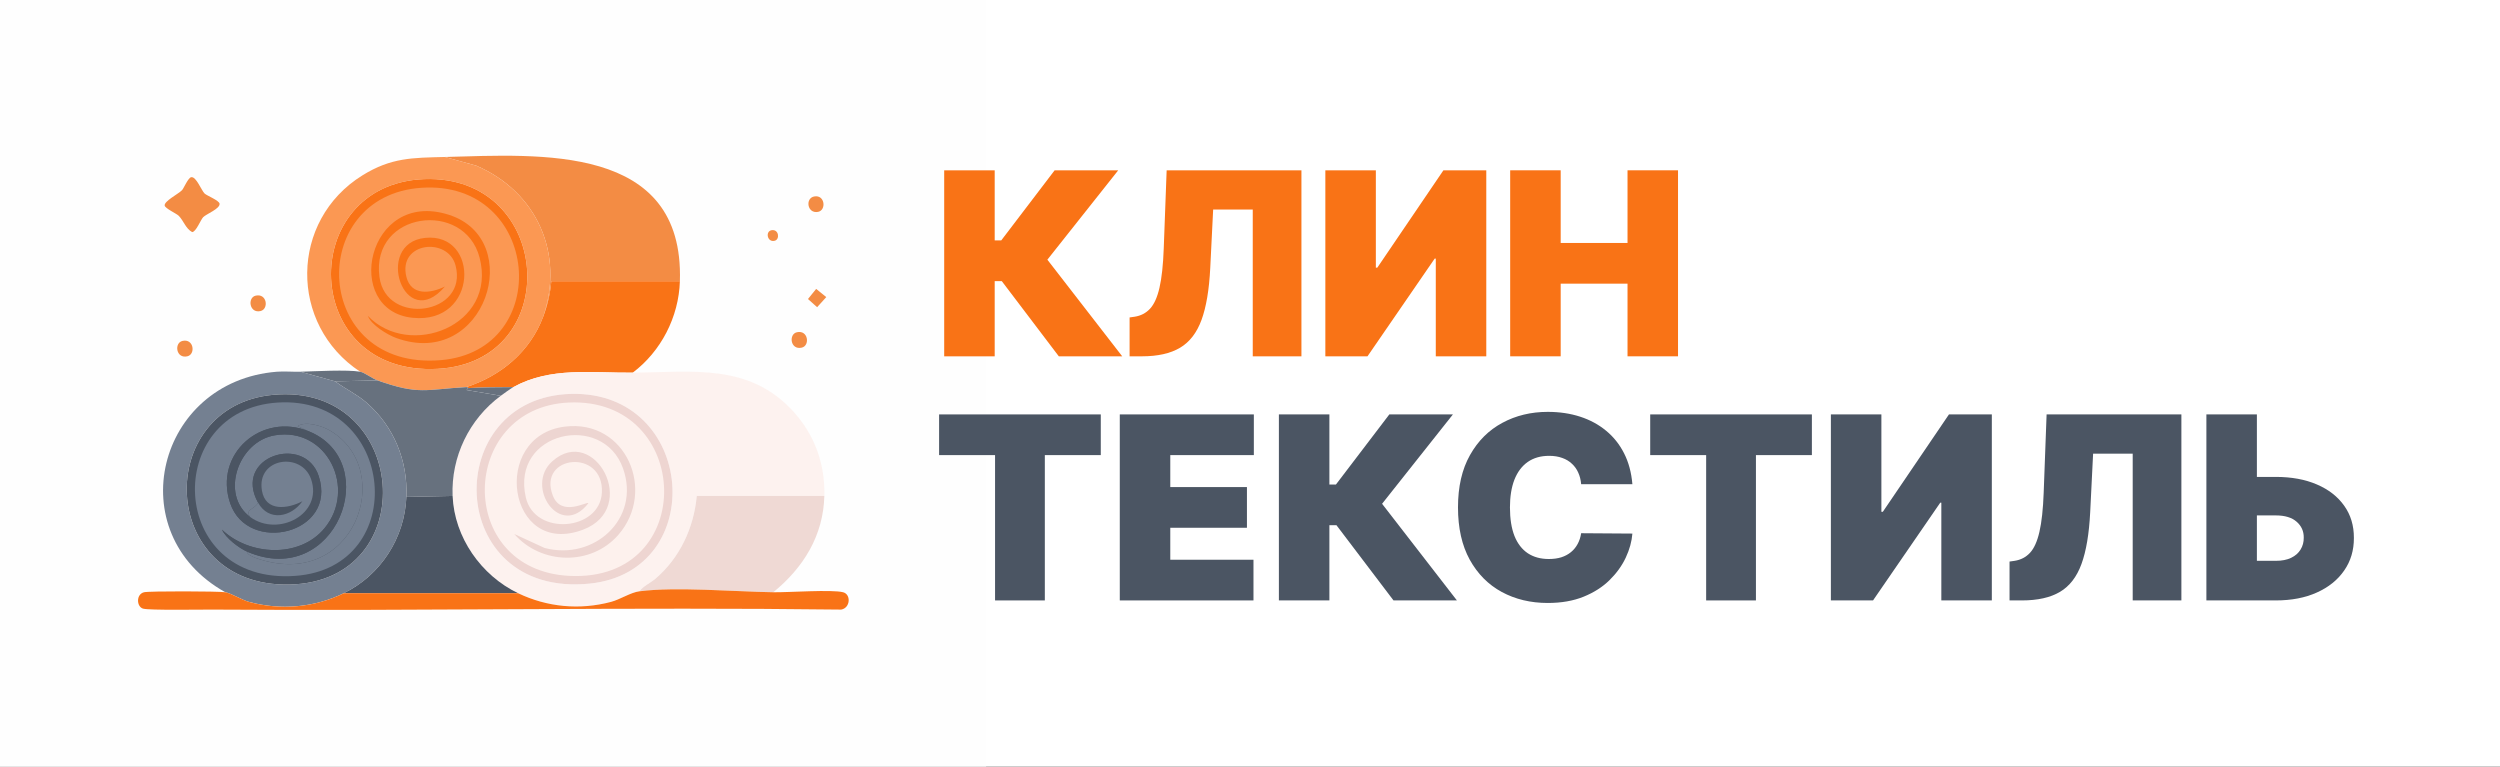
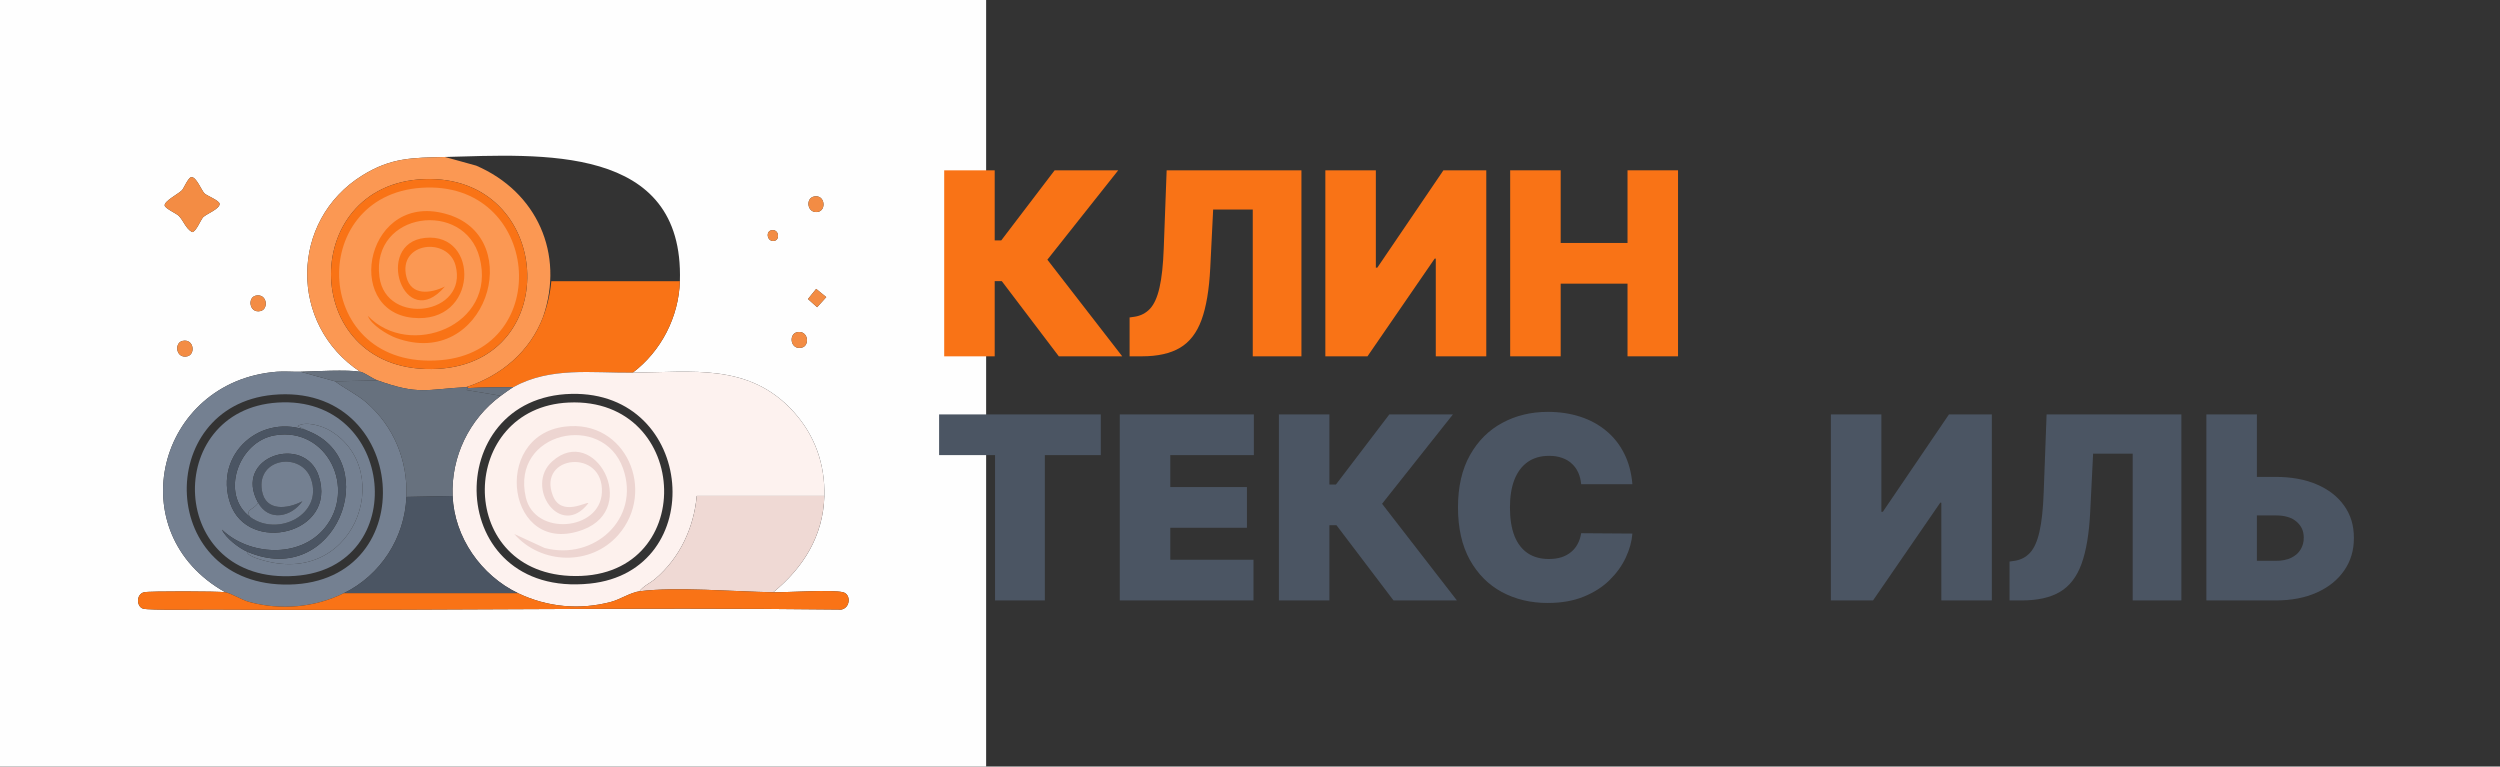
<svg xmlns="http://www.w3.org/2000/svg" width="2596" height="796" viewBox="0 0 2596 796" fill="none">
  <rect x="0" y="0" width="2596" height="796" fill="#333333" stroke="none" />
  <g clip-path="url(#clip0_3333_568)">
-     <rect width="2596" height="796" fill="white" />
    <path d="M1024 -114V910H0V-114H1024ZM374 386C360.819 383.671 327.018 385.549 312 386C304.022 386.239 295.327 385.378 287.5 386C162.962 395.889 123.718 553.485 234 615C226.993 613.865 154.615 613.672 149.5 615C141.154 617.166 141.754 629.959 148.5 632C154.768 633.896 209.012 632.919 220.5 633C438.052 634.529 655.874 630.27 873.5 633C883.11 631.284 883.85 617.17 875.5 615C863.792 611.958 818.737 615.246 803 615C834.211 589.502 854.933 556.313 856 515C856.848 482.157 846.188 451.976 824 427.5C778.007 376.764 718.696 386.461 657 387C686.49 364.806 704.826 329.093 706 292C710.532 148.82 560.485 160.498 462 163C428.238 163.858 406.279 163.586 376.5 182C300.622 228.92 299.886 337.258 374 386ZM198.5 184C195.345 184.576 190.778 195.663 189 197.5C185.196 201.428 170.173 208.962 171 213.5C171.538 216.449 183.361 221.848 185.5 224C190.868 229.4 192.654 237.19 199.5 241C203.542 240.96 208.366 228.212 211 225.5C214.187 222.219 228.721 216.713 228 211.5C227.535 208.138 214.823 203.174 212.5 201C209.161 197.874 203.762 183.039 198.5 184ZM845.5 204C835.876 205.762 838.168 222.196 849.5 220C858.245 218.306 856.713 201.947 845.5 204ZM801.5 239C794.29 239.936 796.701 252.089 804.5 250C809.954 248.539 808.821 238.05 801.5 239ZM847.5 300L839 310.5L848.5 319L858 308.5L847.5 300ZM265.5 307C256.722 309.003 258.882 325.659 270.5 323C279.343 320.976 277.307 304.306 265.5 307ZM827.5 345C818.663 347.015 820.686 363.694 832.5 361C841.337 358.985 839.314 342.306 827.5 345ZM189.5 354C180.663 356.015 182.686 372.694 194.5 370C203.337 367.985 201.314 351.306 189.5 354Z" fill="#FEFEFE" />
    <path d="M462 163L494.5 172C557.499 199.18 586.365 263.455 564 329C550.404 365.178 520.219 390.357 484 402C441.689 404.394 435.057 410.359 392 395C386.194 392.929 378.513 386.797 374 386C299.886 337.258 300.622 228.92 376.5 182C406.279 163.586 428.238 163.858 462 163ZM440.5 186C307.451 191.04 311.038 390.811 454.5 383C586.763 375.799 574.396 180.927 440.5 186Z" fill="#FB9853" />
-     <path d="M706 292H572.5C571.347 304.795 568.503 317.019 564 329C586.365 263.455 557.499 199.18 494.5 172L462 163C560.485 160.498 710.532 148.82 706 292Z" fill="#F38C44" />
    <path d="M198.5 184C203.762 183.039 209.161 197.874 212.5 201C214.823 203.174 227.535 208.138 228 211.5C228.721 216.713 214.187 222.219 211 225.5C208.366 228.212 203.542 240.96 199.5 241C192.654 237.19 190.868 229.4 185.5 224C183.361 221.848 171.538 216.449 171 213.5C170.173 208.962 185.196 201.428 189 197.5C190.778 195.663 195.345 184.576 198.5 184Z" fill="#F38C44" />
    <path d="M454.5 383C586.763 375.799 574.396 180.927 440.5 186C307.451 191.04 311.038 390.811 454.5 383ZM437.5 195C317.017 203.203 324.373 384.993 457.5 374C576.008 364.214 561.646 186.547 437.5 195Z" fill="#F97316" />
    <path d="M457.5 374C576.008 364.214 561.646 186.547 437.5 195C317.017 203.203 324.373 384.993 457.5 374ZM381.999 328C385.351 337.369 402.208 347.639 411.499 351C503.9 384.426 546.937 248.848 465.999 223L457.499 218C473.397 215.338 487.079 218.958 499.499 229C478.873 201.009 430.405 201.8 402.499 219C367.224 240.742 351.414 295.836 381.999 328Z" fill="#FB9853" />
    <path d="M849.5 220C858.245 218.306 856.713 201.947 845.5 204C835.876 205.762 838.168 222.196 849.5 220Z" fill="#F38C44" />
    <path d="M465.999 223C380.87 195.813 355.157 322.557 428.499 330C496.882 336.939 498.433 241.157 441.499 247C387.638 252.528 419.835 347.2 461.999 297.5C447.274 304.767 426.975 307.526 421.999 287.5C413.025 251.384 464.998 245.672 472.999 275.5C486.792 326.919 400.781 339.234 393.999 287.5C385.097 219.591 482.277 207.163 497.999 267.5C516.491 338.47 424.745 372.953 381.999 328C351.414 295.836 367.224 240.742 402.499 219C430.405 201.8 478.873 201.009 499.499 229C487.079 218.958 473.397 215.338 457.499 218L465.999 223Z" fill="#FB9853" />
    <path d="M465.999 223C546.937 248.848 503.9 384.426 411.499 351C402.208 347.639 385.351 337.369 381.999 328C424.745 372.953 516.491 338.47 497.999 267.5C482.277 207.163 385.097 219.591 393.999 287.5C400.781 339.234 486.792 326.919 472.999 275.5C464.998 245.672 413.025 251.384 421.999 287.5C426.975 307.526 447.274 304.767 461.999 297.5C419.835 347.2 387.638 252.528 441.499 247C498.433 241.157 496.882 336.939 428.499 330C355.157 322.557 380.87 195.813 465.999 223Z" fill="#F97316" />
    <path d="M804.5 250C809.954 248.539 808.821 238.05 801.5 239C794.29 239.936 796.701 252.089 804.5 250Z" fill="#F38C44" />
    <path d="M706 292C704.826 329.093 686.49 364.806 657 387C614.477 387.371 571.718 380.681 533 402C517.391 402.152 501.572 402.088 486 403C485.888 403.007 486.46 401.861 484 402C520.219 390.357 550.404 365.178 564 329C568.503 317.019 571.347 304.795 572.5 292H706Z" fill="#F97316" />
    <path d="M847.5 300L858 308.5L848.5 319L839 310.5L847.5 300Z" fill="#F38C44" />
    <path d="M270.5 323C279.343 320.976 277.307 304.306 265.5 307C256.722 309.003 258.882 325.659 270.5 323Z" fill="#F38C44" />
    <path d="M832.5 361C841.337 358.985 839.314 342.306 827.5 345C818.663 347.015 820.686 363.694 832.5 361Z" fill="#F38C44" />
    <path d="M194.5 370C203.337 367.985 201.314 351.306 189.5 354C180.663 356.015 182.686 372.694 194.5 370Z" fill="#F38C44" />
    <path d="M312 386L348 396C358.482 403.819 370.538 409.357 380.5 418C408.973 442.703 423.549 478.404 422 516C420.241 558.697 395.204 597.299 357 616C326.54 630.91 291.508 633.985 258.5 625C251.205 623.014 239.777 615.936 234 615C123.718 553.485 162.962 395.889 287.5 386C295.327 385.378 304.022 386.239 312 386ZM283.5 410C159.053 421.651 163.827 609.768 300.5 607C440.313 604.169 424.4 396.808 283.5 410Z" fill="#748091" />
    <path d="M374 386C378.513 386.797 386.194 392.929 392 395L348 396L312 386C327.018 385.549 360.819 383.671 374 386Z" fill="#67717E" />
    <path d="M657 387C718.696 386.461 778.007 376.764 824 427.5C846.188 451.976 856.848 482.157 856 515L723.499 515C720.455 548.066 705.928 579.332 680.499 601C675.382 605.36 667.893 608.554 663.999 614C654.936 615.172 643.921 622.493 634.499 625C601.952 633.661 568.239 630.499 537.999 616C499.601 597.59 471.765 557.937 469.999 515C468.322 474.239 487.242 435.183 519.999 411C522.879 408.874 530.289 403.493 533 402C571.718 380.681 614.477 387.371 657 387ZM593.499 409C456.915 411.931 461.271 621.548 612.499 606C736.614 593.24 722.608 406.23 593.499 409Z" fill="#FDF2EF" />
    <path d="M484 402C486.46 401.861 485.888 403.007 486 403L484.5 405L519.999 411C487.242 435.183 468.322 474.239 469.999 515L422 516C423.549 478.404 408.973 442.703 380.5 418C370.538 409.357 358.482 403.819 348 396L392 395C435.057 410.359 441.689 404.394 484 402Z" fill="#67717E" />
    <path d="M533 402C530.289 403.493 522.879 408.874 519.999 411L484.5 405L486 403C501.572 402.088 517.391 402.152 533 402Z" fill="#67717E" />
-     <path d="M612.499 606C736.614 593.24 722.608 406.23 593.499 409C456.915 411.931 461.271 621.548 612.499 606ZM590.5 418C476.553 423.245 471.914 592.228 591.5 598C725.867 604.486 719.127 412.08 590.5 418Z" fill="#EED5D1" />
-     <path d="M300.5 607C440.313 604.169 424.4 396.808 283.5 410C159.053 421.651 163.827 609.768 300.5 607ZM288.5 418C168.306 425.441 173.668 607.482 306.5 598C427.31 589.376 411.126 410.409 288.5 418Z" fill="#4B5563" />
    <path d="M288.499 418C411.125 410.409 427.309 589.376 306.499 598C173.667 607.482 168.305 425.441 288.499 418ZM320.999 448C271.798 427.591 221.692 471.281 238.999 522.5C257.159 576.242 350.496 554.411 330.999 494.5C316.561 450.135 241.334 474.082 267.999 522C264.633 528.944 253.417 529.04 259.999 537C228.223 513.988 247.066 458.351 285.499 452C339.917 443.007 370.732 507.7 336.999 548.5C310.845 580.133 258.631 576.899 230.499 550C234.385 558.695 248.308 569.292 256.999 573C255.271 575.211 263.708 578.71 264.499 579C366.907 616.559 413.179 488.691 342.499 447C334.28 442.152 317.314 436.949 308.999 442.5L320.999 448Z" fill="#748091" />
    <path d="M591.5 598C725.867 604.486 719.127 412.08 590.5 418C476.553 423.245 471.914 592.228 591.5 598ZM586.5 443C508.804 452.663 526.87 579.779 605.5 550C664.807 527.539 617.268 439.893 573.5 479C544.33 505.063 581.836 560.419 611 522.5C609.724 520.301 582.705 537.362 574 514.5C557.906 472.232 627.272 465.373 625 511.5C623.041 551.269 555.334 557.118 546 516.5C530.273 448.06 626.142 427.39 647 486.5C665.461 538.817 616.61 582.587 565.5 569L534 554.5C561.833 586.349 613.603 587.936 642 555.5C681.909 509.914 650.049 435.096 586.5 443Z" fill="#FDF1ED" />
    <path d="M257 573C348.796 612.163 398.756 480.254 321 448L309 442.5C317.315 436.949 334.281 442.152 342.5 447C413.18 488.691 366.908 616.559 264.5 579C263.709 578.71 255.272 575.211 257 573Z" fill="#748091" />
    <path d="M321 448C398.756 480.254 348.796 612.163 257 573C248.309 569.292 234.385 558.695 230.499 550C258.631 576.899 310.845 580.133 336.999 548.5C370.732 507.7 339.917 443.007 285.499 452C247.066 458.351 228.223 513.988 259.999 537C288.873 557.91 335.679 533.999 323 497.5C313.043 468.837 266.164 475.248 272 509.5C275.777 531.667 298.853 528.456 314 520.5C302.337 537.064 279.062 541.881 267.999 522C241.334 474.082 316.561 450.135 330.999 494.5C350.496 554.411 257.159 576.242 238.999 522.5C221.692 471.281 271.799 427.591 321 448Z" fill="#4B5563" />
    <path d="M586.5 443C650.049 435.096 681.909 509.914 642 555.5C613.603 587.936 561.833 586.349 534 554.5L565.5 569C616.61 582.587 665.461 538.817 647 486.5C626.142 427.39 530.273 448.06 546 516.5C555.334 557.118 623.041 551.269 625 511.5C627.272 465.373 557.906 472.232 574 514.5C582.705 537.362 609.724 520.301 611 522.5C581.836 560.419 544.33 505.063 573.5 479C617.268 439.893 664.807 527.539 605.5 550C526.87 579.779 508.804 452.663 586.5 443Z" fill="#EDD5D1" />
    <path d="M259.999 537C253.417 529.04 264.633 528.944 267.999 522C279.062 541.881 302.337 537.064 314 520.5C298.853 528.456 275.777 531.667 272 509.5C266.164 475.248 313.043 468.837 323 497.5C335.679 533.999 288.873 557.91 259.999 537Z" fill="#748091" />
    <path d="M469.999 515C471.765 557.937 499.601 597.59 537.999 616L357 616C395.204 597.299 420.241 558.697 422 516L469.999 515Z" fill="#4B5563" />
    <path d="M856 515C854.933 556.313 834.211 589.502 803 615C762.753 614.371 702.088 609.075 663.999 614C667.893 608.554 675.382 605.36 680.499 601C705.928 579.332 720.455 548.066 723.499 515L856 515Z" fill="#EFD9D4" />
    <path d="M664 614C702.089 609.075 762.753 614.371 803 615C818.737 615.246 863.792 611.958 875.5 615C883.85 617.17 883.11 631.284 873.5 633C655.874 630.27 438.052 634.529 220.5 633C209.012 632.919 154.768 633.896 148.5 632C141.754 629.959 141.154 617.166 149.5 615C154.615 613.672 226.993 613.865 234 615C239.777 615.936 251.205 623.014 258.5 625C291.508 633.985 326.54 630.91 357 616H538C568.24 630.499 601.953 633.661 634.5 625C643.922 622.493 654.937 615.172 664 614Z" fill="#F97316" />
    <path d="M1099.47 370L1040.24 291.908H1032.89V370H980.449V176.845H1032.89V249.655H1039.68L1095.14 176.845H1161.16L1087.59 269.65L1165.31 370H1099.47Z" fill="#F97316" />
    <path d="M1172.97 370V329.634L1178.25 328.879C1184.66 327.873 1189.98 325.106 1194.19 320.579C1198.46 315.989 1201.73 308.727 1204 298.793C1206.32 288.796 1207.8 275.183 1208.43 257.955L1211.45 176.845H1351.41V370H1300.86V217.588H1259.74L1256.72 278.327C1255.59 300.836 1252.57 318.787 1247.66 332.18C1242.76 345.573 1235.31 355.224 1225.31 361.134C1215.32 367.045 1202.14 370 1185.79 370H1172.97Z" fill="#F97316" />
    <path d="M1376.24 176.845H1428.68V277.949H1430.19L1498.85 176.845H1543.36V370H1490.92V268.518H1489.79L1420 370H1376.24V176.845Z" fill="#F97316" />
    <path d="M1568.17 370V176.845H1620.61V252.296H1690.02V176.845H1742.46V370H1690.02V294.549H1620.61V370H1568.17Z" fill="#F97316" />
    <path d="M975.168 472.58V430.327H1143.05V472.58H1084.95V623.482H1033.27V472.58H975.168Z" fill="#4B5563" />
    <path d="M1162.78 623.482V430.327H1301.99V472.58H1215.22V505.778H1294.82V548.031H1215.22V581.23H1301.61V623.482H1162.78Z" fill="#4B5563" />
    <path d="M1447.02 623.482L1387.79 545.39H1380.44V623.482H1328V430.327H1380.44V503.138H1387.23L1442.68 430.327H1508.7L1435.14 523.132L1512.85 623.482H1447.02Z" fill="#4B5563" />
    <path d="M1695.07 502.76H1641.87C1641.5 498.359 1640.49 494.366 1638.86 490.782C1637.28 487.199 1635.08 484.118 1632.25 481.54C1629.49 478.899 1626.12 476.887 1622.16 475.504C1618.2 474.057 1613.71 473.334 1608.68 473.334C1599.87 473.334 1592.42 475.472 1586.32 479.748C1580.29 484.023 1575.7 490.154 1572.55 498.139C1569.47 506.124 1567.93 515.713 1567.93 526.905C1567.93 538.725 1569.5 548.628 1572.65 556.614C1575.85 564.536 1580.48 570.509 1586.51 574.533C1592.55 578.495 1599.81 580.475 1608.3 580.475C1613.14 580.475 1617.48 579.878 1621.31 578.683C1625.15 577.426 1628.48 575.634 1631.31 573.307C1634.14 570.981 1636.44 568.183 1638.2 564.913C1640.02 561.581 1641.25 557.84 1641.87 553.69L1695.07 554.067C1694.44 562.241 1692.14 570.572 1688.18 579.06C1684.22 587.486 1678.59 595.283 1671.3 602.45C1664.07 609.555 1655.11 615.277 1644.42 619.616C1633.73 623.954 1621.31 626.123 1607.17 626.123C1589.44 626.123 1573.53 622.319 1559.44 614.711C1545.42 607.103 1534.32 595.911 1526.15 581.135C1518.04 566.359 1513.98 548.283 1513.98 526.905C1513.98 505.401 1518.13 487.293 1526.43 472.58C1534.73 457.804 1545.93 446.643 1560.01 439.098C1574.09 431.49 1589.81 427.686 1607.17 427.686C1619.36 427.686 1630.59 429.353 1640.84 432.685C1651.09 436.017 1660.08 440.89 1667.81 447.304C1675.54 453.654 1681.77 461.482 1686.48 470.788C1691.2 480.094 1694.06 490.751 1695.07 502.76Z" fill="#4B5563" />
-     <path d="M1713.58 472.58V430.327H1881.46V472.58H1823.36V623.482H1771.67V472.58H1713.58Z" fill="#4B5563" />
    <path d="M1901.19 430.327H1953.63V531.432H1955.14L2023.8 430.327H2068.32V623.482H2015.88V522H2014.75L1944.95 623.482H1901.19V430.327Z" fill="#4B5563" />
    <path d="M2086.71 623.482V583.116L2091.99 582.361C2098.4 581.355 2103.71 578.589 2107.93 574.062C2112.2 569.472 2115.47 562.21 2117.74 552.275C2120.06 542.278 2121.54 528.665 2122.17 511.437L2125.19 430.327H2265.15V623.482H2214.6V471.071H2173.48L2170.46 531.809C2169.33 554.319 2166.31 572.27 2161.4 585.662C2156.5 599.055 2149.05 608.707 2139.05 614.617C2129.05 620.527 2115.88 623.482 2099.53 623.482H2086.71Z" fill="#4B5563" />
    <path d="M2323.18 495.215H2363.17C2379.45 495.215 2393.66 497.825 2405.79 503.043C2417.99 508.262 2427.46 515.619 2434.18 525.113C2440.97 534.607 2444.34 545.768 2444.28 558.594C2444.34 571.421 2440.97 582.707 2434.18 592.453C2427.46 602.199 2417.99 609.807 2405.79 615.277C2393.66 620.747 2379.45 623.482 2363.17 623.482H2291.11V430.327H2343.55V582.361H2363.17C2369.52 582.361 2374.83 581.324 2379.1 579.249C2383.44 577.174 2386.71 574.313 2388.91 570.667C2391.18 567.02 2392.28 562.87 2392.21 558.217C2392.28 551.615 2389.82 546.145 2384.86 541.806C2379.89 537.405 2372.66 535.204 2363.17 535.204H2323.18V495.215Z" fill="#4B5563" />
  </g>
  <defs>
    <clipPath id="clip0_3333_568">
      <rect width="2596" height="796" fill="white" />
    </clipPath>
  </defs>
</svg>